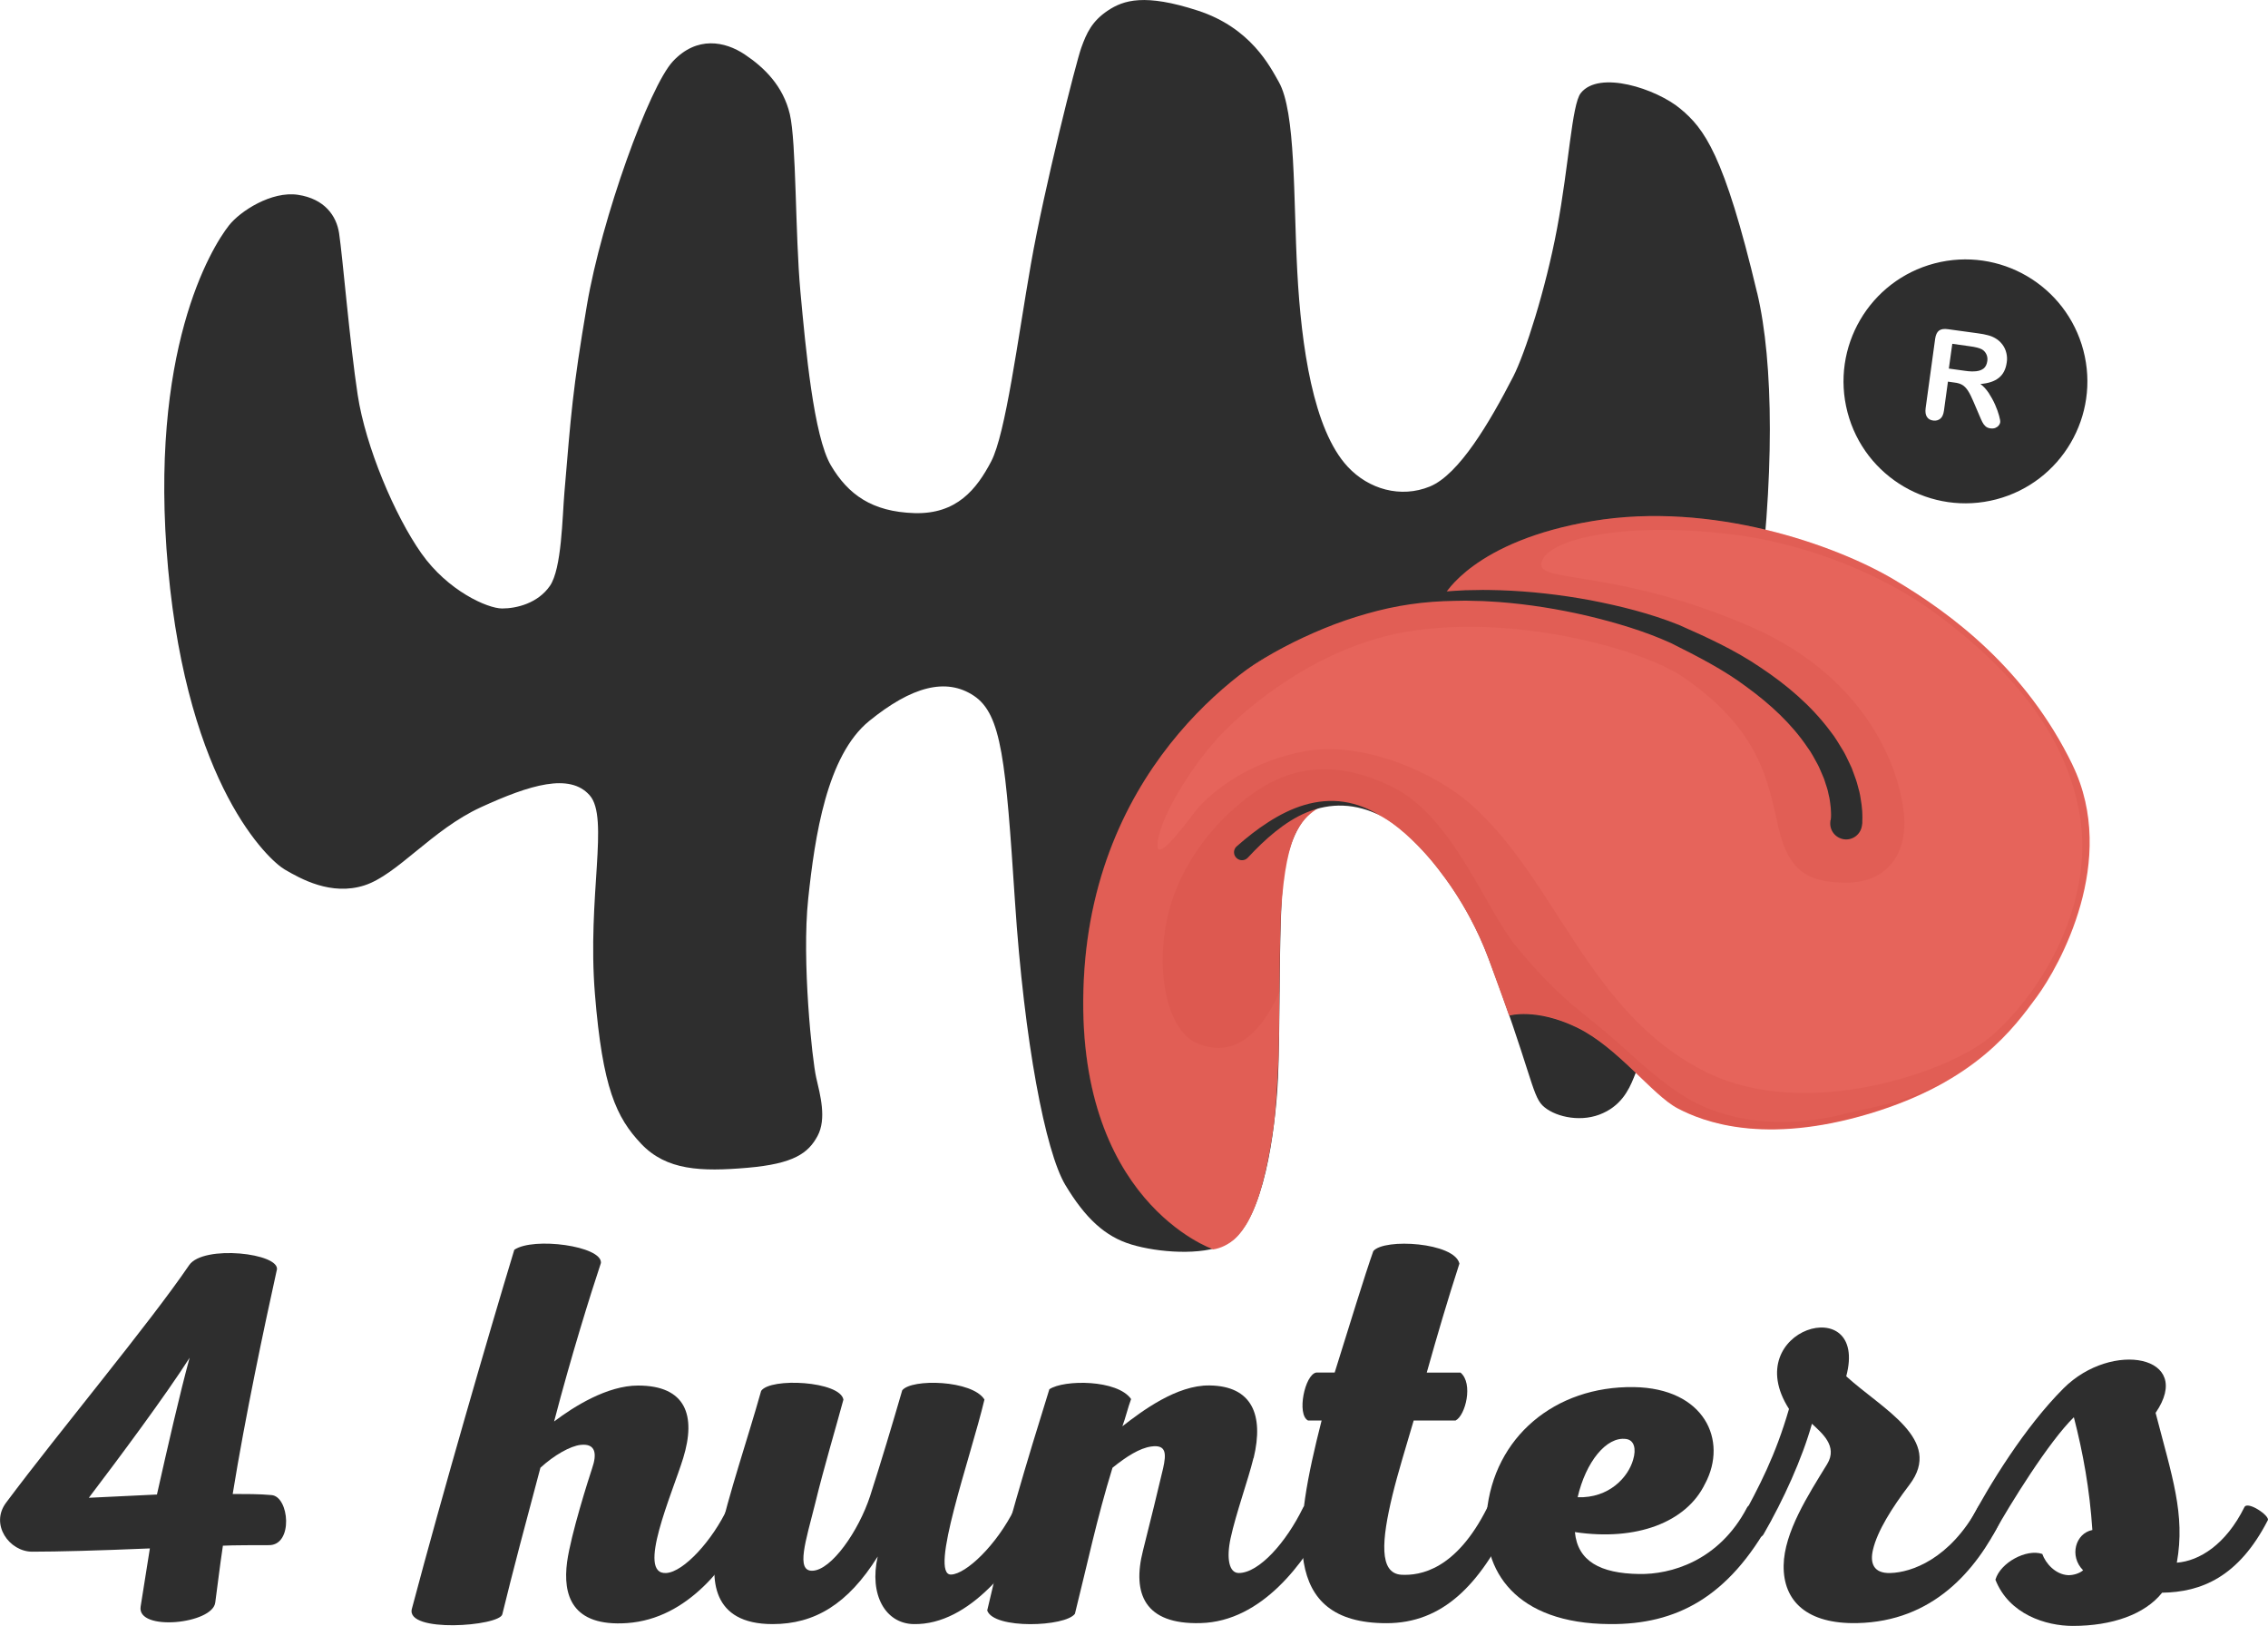
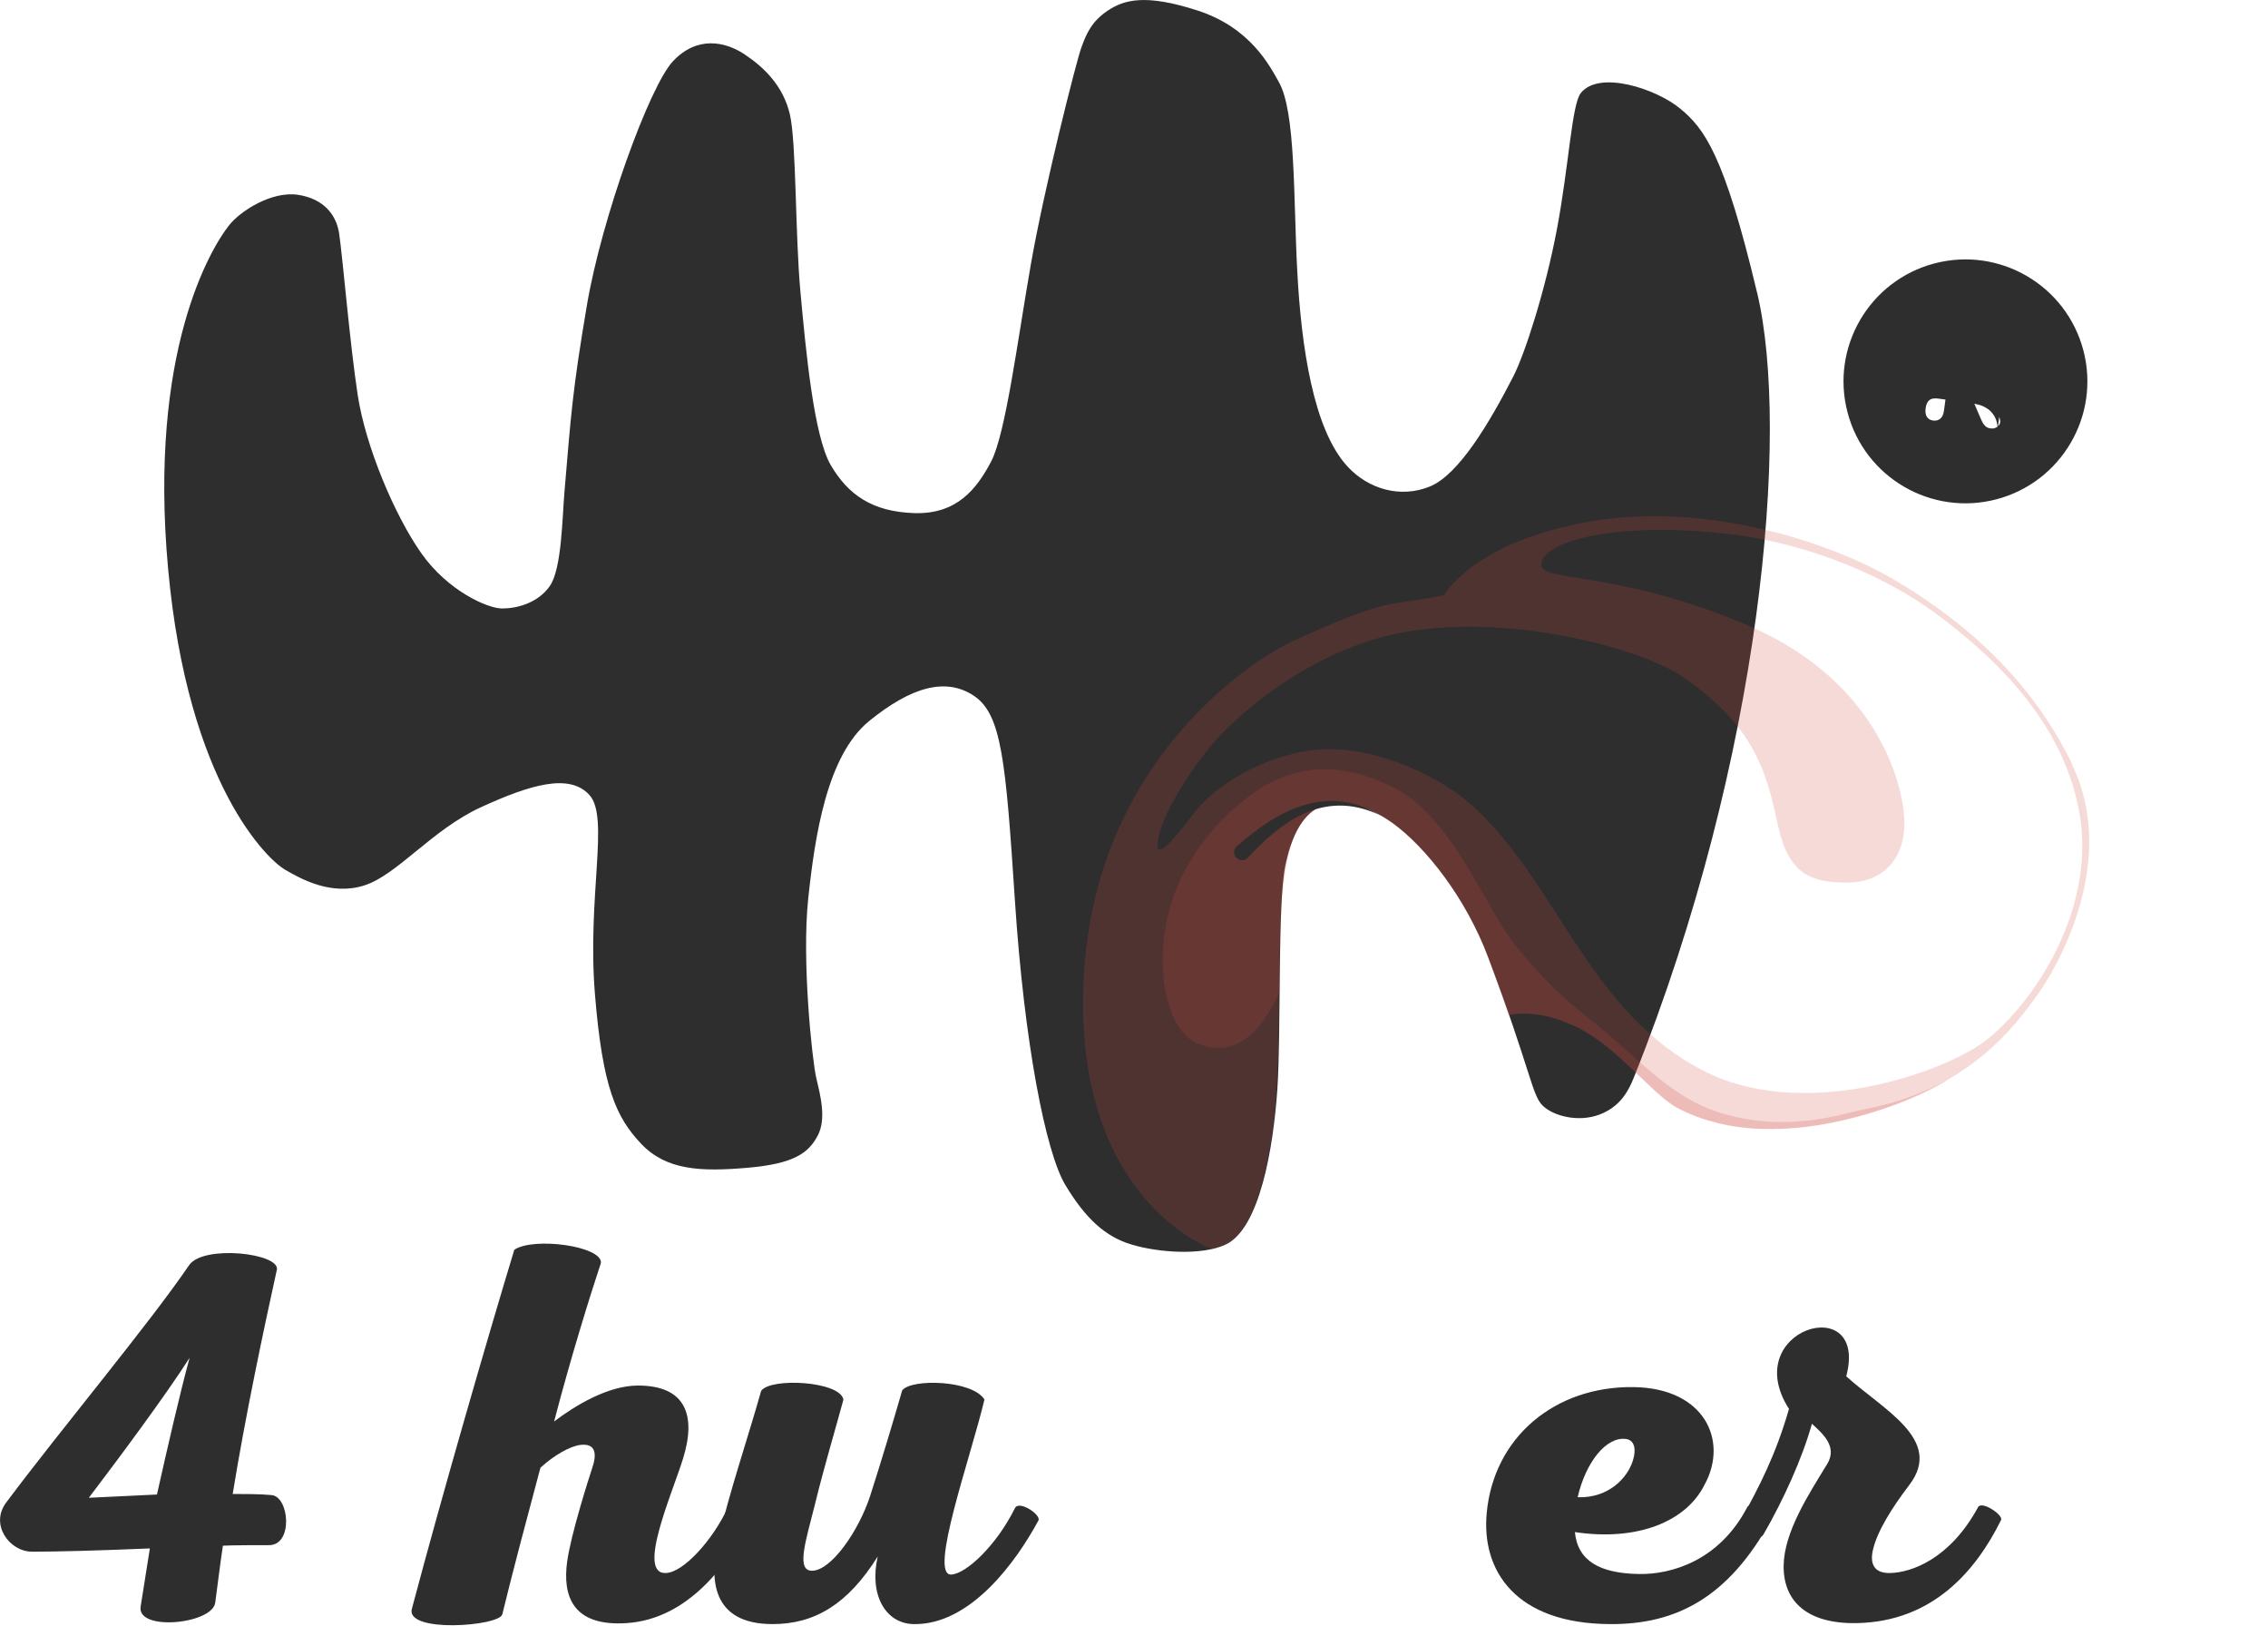
<svg xmlns="http://www.w3.org/2000/svg" viewBox="0 0 250 179.18">
  <defs>
    <style> .cls-1 { fill: #e6645b; } .cls-2 { isolation: isolate; } .cls-3 { fill: #2e2e2e; } .cls-4 { fill: #d14a3d; mix-blend-mode: multiply; opacity: .2; } </style>
  </defs>
  <g class="cls-2">
    <g id="Capa_2" data-name="Capa 2">
      <g id="Capa_1-2" data-name="Capa 1">
        <g>
          <g>
            <path class="cls-3" d="m30.51,139.97c-1.38,6.25-3.48,16.15-4.86,24.68,1.38,0,3,0,4.26.12,1.98.12,2.46,5.58-.3,5.52-.9,0-4.14,0-5.04.06-.36,2.4-.6,4.5-.84,6.24-.24,2.4-8.65,3.24-8.23.48.36-2.16.66-4.26,1.02-6.42-5.7.24-10.21.36-12.97.36-2.52,0-4.68-3-2.88-5.4,6.06-8.11,15.67-19.57,20.18-26.18,1.56-2.28,10.09-1.32,9.67.54Zm-20.72,25.1c2.52-.12,4.98-.24,7.51-.36,1.2-5.34,2.52-11.11,3.6-15.07-2.64,4.14-7.87,11.17-11.11,15.43Z" />
            <path class="cls-3" d="m66.24,139.19c-1.14,3.42-3.3,10.33-5.16,17.47,2.22-1.68,5.88-3.96,9.25-3.96,5.28,0,6.42,3.3,4.98,7.99-1.2,3.9-5.22,12.91-1.86,12.67,1.92-.12,5.1-3.6,6.78-7.21.42-.84,2.94.84,2.58,1.44-2.58,4.8-6.91,10.81-13.69,11.29-6.12.42-7.09-3.12-6.61-6.73.42-3.06,2.4-9.25,2.76-10.33.54-1.56.42-2.76-1.26-2.58-1.14.12-2.94,1.14-4.44,2.52-1.62,6.06-3.06,11.47-4.2,16.15-.3,1.32-10.69,2.1-9.97-.6,3.36-12.67,8.41-30.08,11.29-39.57,2.1-1.44,9.67-.42,9.55,1.44Z" />
            <path class="cls-3" d="m108.51,154.26c-1.5,6.31-6.18,19.39-3.66,19.27,1.62-.06,4.98-3.18,7.03-7.33.48-.9,2.94.78,2.58,1.38-2.46,4.56-7.51,11.53-13.75,11.41-3.12-.06-4.92-3.24-3.96-7.45-3.3,5.28-6.97,7.45-11.59,7.45-6.73,0-6.97-4.98-6-9.13,1.2-5.34,3.24-11.23,4.74-16.57,1.02-1.5,8.71-1.08,9.07.96-.84,3.12-2.16,7.51-3.12,11.47-1.02,4.08-2.16,7.45-.3,7.39,2.1-.06,5.1-4.38,6.36-8.23,1.2-3.72,2.46-7.93,3.54-11.65,1.02-1.32,7.75-1.14,9.07,1.02Z" />
-             <path class="cls-3" d="m138.17,160.69c-.6,2.46-1.92,6.06-2.52,8.83-.48,2.22-.18,3.84.9,3.84,2.22,0,5.22-3.36,7.09-7.21.42-.84,2.88.84,2.58,1.44-2.4,4.56-7.09,11.11-13.87,11.29-6.18.18-7.57-3.24-6.36-7.99.48-1.86,1.98-7.99,2.22-9.07.36-1.62.36-2.64-1.32-2.4-1.26.18-2.7,1.08-4.26,2.34-1.74,5.64-2.76,10.57-4.14,16.09-1.02,1.44-8.95,1.74-9.67-.36,1.8-7.93,4.38-16.45,6.85-24.38,1.62-1.08,7.51-1.08,9.01,1.08-.36.96-.6,2.04-.96,3,2.16-1.68,6-4.56,9.61-4.5,4.68.06,6,3.24,4.86,7.99Z" />
-             <path class="cls-3" d="m145.68,156.55h-1.5c-1.26-.66-.36-5.04.9-5.28h2.04c1.56-4.98,3.36-10.87,4.26-13.39,1.2-1.44,8.95-.96,9.49,1.38-1.32,4.08-2.4,7.75-3.6,12.01h3.72c1.44,1.2.54,4.74-.54,5.28h-4.62c-.84,2.88-1.74,5.76-2.34,8.23-1.2,4.98-1.5,8.59.96,8.77,2.1.12,6.06-.54,9.49-7.39.42-.84,2.88.84,2.58,1.44-3.42,7.09-7.51,11.29-13.69,11.29-11.71,0-10.21-10.33-7.15-22.34Z" />
            <path class="cls-3" d="m187.95,163.51c-2.04,4.26-7.57,6.36-14.35,5.34.3,3.18,2.76,4.56,7.09,4.62,3.42.06,8.77-1.38,11.89-7.33.42-.84,2.94.84,2.64,1.38-4.68,8.53-10.45,11.53-17.77,11.47-10.39-.06-14.17-5.88-13.57-12.25.78-8.35,7.51-13.99,16.21-13.87,7.81.12,10.39,5.88,7.87,10.63Zm-14.05,1.5c3.48.12,5.58-2.22,6.12-4.14.36-1.2.12-2.16-.78-2.28-2.16-.3-4.44,2.52-5.34,6.43Z" />
            <path class="cls-3" d="m191.8,167.71c2.16-3.96,3.9-7.27,5.4-12.43-5.64-8.83,8.83-13.09,6.31-3.6,4.02,3.66,10.75,6.97,6.97,11.95-1.92,2.52-3.54,5.1-4.02,7.15-.36,1.5.06,2.64,1.92,2.58,2.28-.06,6.54-1.5,9.67-7.27.42-.72,2.82.9,2.52,1.44-2.76,5.58-7.51,11.17-15.85,11.35-5.52.12-8.17-2.4-8.11-6.36.06-3.66,2.7-7.75,4.8-11.17,1.2-1.98-.6-3.42-1.68-4.44-1.08,3.84-3.12,8.35-5.34,12.19-.54.96-3.12-.36-2.58-1.38Z" />
-             <path class="cls-3" d="m219.96,174.08c.54-1.86,3.42-3.42,5.16-2.82.36,1.02,1.44,2.28,2.88,2.34.54,0,1.2-.18,1.62-.54-1.56-1.56-.84-4.08,1.02-4.44-.3-4.5-1.02-8.47-2.04-12.43-2.76,2.7-6.97,9.49-8.89,12.91-.54.96-3.12-.36-2.58-1.38,2.16-4.08,6.06-10.45,10.33-14.71,5.34-5.34,14.47-3.6,10.15,2.7,1.8,6.97,3.3,11.17,2.34,16.51,2.46-.18,5.4-1.98,7.45-6.12.36-.72,2.82.96,2.58,1.44-3.24,6.31-7.39,7.93-11.65,7.99-1.92,2.4-5.52,3.66-9.85,3.66-2.94,0-7.03-1.26-8.53-5.1Z" />
          </g>
          <g>
            <g>
              <path class="cls-3" d="m218.43,38.49c-.22-.13-.68-.25-1.37-.34l-1.86-.26-.38,2.73,1.8.25c.48.07.9.08,1.24.04s.61-.15.82-.32c.2-.18.33-.44.38-.8.04-.28,0-.53-.11-.76s-.28-.41-.52-.55Z" />
-               <path class="cls-3" d="m229.65,38.62c-1.89-7.18-9.23-11.47-16.41-9.59-7.18,1.89-11.47,9.23-9.59,16.41,1.88,7.18,9.23,11.47,16.41,9.59,7.18-1.89,11.47-9.23,9.59-16.41Zm-8.45,1.33c-.1.74-.39,1.31-.87,1.69-.48.39-1.16.61-2.03.68.33.24.63.57.91.98.27.42.51.85.71,1.3.2.45.34.86.44,1.22.1.36.14.6.12.72-.02.13-.08.26-.18.37-.1.12-.23.2-.38.26-.15.05-.33.07-.52.04-.23-.03-.41-.11-.55-.24-.14-.13-.25-.28-.34-.46-.09-.18-.21-.44-.35-.78l-.62-1.45c-.22-.53-.43-.94-.62-1.23-.19-.29-.4-.5-.62-.63-.22-.13-.51-.22-.87-.26l-.71-.1-.44,3.2c-.06.42-.19.72-.41.89-.21.17-.47.24-.77.2-.32-.04-.56-.18-.7-.41-.15-.23-.19-.55-.14-.95l1.05-7.65c.06-.43.2-.73.42-.9.22-.17.55-.22.98-.16l3.28.45c.45.06.84.13,1.15.22.32.08.59.2.84.35.29.17.54.4.75.68.21.28.35.59.43.93.08.34.1.69.04,1.05Z" />
+               <path class="cls-3" d="m229.65,38.62c-1.89-7.18-9.23-11.47-16.41-9.59-7.18,1.89-11.47,9.23-9.59,16.41,1.88,7.18,9.23,11.47,16.41,9.59,7.18-1.89,11.47-9.23,9.59-16.41Zm-8.45,1.33c-.1.74-.39,1.31-.87,1.69-.48.39-1.16.61-2.03.68.33.24.63.57.91.98.27.42.51.85.71,1.3.2.45.34.86.44,1.22.1.36.14.6.12.72-.02.13-.08.26-.18.37-.1.12-.23.2-.38.26-.15.05-.33.07-.52.04-.23-.03-.41-.11-.55-.24-.14-.13-.25-.28-.34-.46-.09-.18-.21-.44-.35-.78l-.62-1.45c-.22-.53-.43-.94-.62-1.23-.19-.29-.4-.5-.62-.63-.22-.13-.51-.22-.87-.26l-.71-.1-.44,3.2c-.06.42-.19.72-.41.89-.21.17-.47.24-.77.2-.32-.04-.56-.18-.7-.41-.15-.23-.19-.55-.14-.95c.06-.43.2-.73.42-.9.22-.17.55-.22.98-.16l3.28.45c.45.06.84.13,1.15.22.32.08.59.2.84.35.29.17.54.4.75.68.21.28.35.59.43.93.08.34.1.69.04,1.05Z" />
            </g>
            <path id="boca" class="cls-3" d="m193.69,32.29c-3.65-15.34-5.84-18.12-8.47-20.31-2.63-2.19-8.96-4.29-10.98-1.71-.98,1.26-1.3,7.96-2.61,14.93-1.27,6.76-3.53,13.77-4.82,16.29-2.63,5.11-5.99,10.81-9.2,12.13-3.21,1.31-6.74.31-9.06-2.19-3.8-4.09-5.11-13.29-5.55-21.48-.44-8.18-.15-17.63-2.05-20.94-.95-1.67-3.07-5.94-8.91-7.84-5.84-1.9-8.18-1.17-9.93,0-1.75,1.17-2.34,2.48-2.92,4.09-.58,1.61-4.09,15.49-5.55,23.82-1.46,8.33-2.78,18.7-4.38,21.77-1.61,3.07-3.8,5.84-8.47,5.7-4.68-.15-7.3-2.05-9.2-5.26s-2.78-12.86-3.36-19.14c-.58-6.28-.44-16.51-1.17-19.58-.73-3.07-2.78-5.11-4.97-6.57-2.19-1.46-5.26-2.05-7.89.73-2.63,2.78-7.89,17.39-9.5,26.88-1.61,9.5-1.75,12.02-2.48,20.6-.24,2.77-.29,8.47-1.61,10.37s-3.65,2.48-5.26,2.48-5.99-1.94-8.91-6.09c-2.92-4.14-6.14-11.74-7.01-17.44s-1.66-15.24-2.05-17.82c-.29-1.94-1.61-3.8-4.53-4.24s-6.37,1.8-7.6,3.36c-1.99,2.52-8.91,13.88-6.72,37.84,2.19,23.96,11.1,32.14,12.86,33.16,1.75,1.02,5.11,2.92,8.77,1.75,3.65-1.17,7.45-6.14,12.86-8.62,5.41-2.48,9.79-3.8,11.98-1.31,2.19,2.48-.29,11.18.58,21.91.84,10.32,2.34,13.59,5.11,16.51,2.78,2.92,6.57,3.07,11.69,2.63s6.72-1.61,7.74-3.51.29-4.53-.15-6.43c-.44-1.9-1.61-12.86-.88-19.72.73-6.87,2.05-15.78,6.72-19.58,4.68-3.8,8.47-4.82,11.54-2.78,3.07,2.05,3.51,7.16,4.53,22.65s3.36,27.61,5.55,31.26c2.19,3.65,4.38,5.7,7.3,6.57,2.92.88,7.71,1.24,10.37,0,3.76-1.75,5.26-10.67,5.7-17.09.44-6.43,0-20.45.88-24.69.88-4.24,2.54-6.24,4.53-6.72.95-.23,3.81-.47,7.28,2.03,3.73,2.69,8.12,8.34,10.54,14.77,4.68,12.42,4.82,15.19,5.99,16.36s3.94,1.9,6.28,1.02c2.34-.88,3.23-2.67,3.8-4.09,14.11-35.21,17.24-71.15,13.59-86.49Z" />
-             <path class="cls-1" d="m133.68,137.66s-15.38-5.3-14.21-29.69c1.17-24.4,18.99-35.5,23.23-37.4,4.24-1.9,8.18-3.65,11.1-4.09,2.92-.44,5.41-.88,5.41-.88,0,0,3.21-5.99,16.36-8.18,13.15-2.19,26.74,2.63,33.16,6.43,6.43,3.8,14.61,9.93,19.72,20.45,5.11,10.52-1.46,22.21-3.94,25.57-2.48,3.36-6.72,9.35-18.41,12.86-11.69,3.51-18.41.88-21.18-.58-2.78-1.46-6.57-6.72-11.1-8.91-4.53-2.19-7.46-1.31-7.46-1.31,0,0-.94-2.64-2.2-6.07-.65-1.76-1.35-3.26-2.06-4.59-1.2-2.26-2.42-4.02-3.62-5.56-.69-.9-1.47-1.78-2.3-2.62-.86-.87-1.81-1.71-2.7-2.35-2.96-2.13-6.46-2.73-8.08-1.74-.95.58-1.71,1.25-2.37,2.44-.04.07-.08.14-.12.22-.83,1.63-1.41,4.22-1.71,8.82-.02.28-.02.56-.03.85-.02.41-.02.84-.04,1.29-.02.53-.02,1.08-.04,1.66-.01.33,0,.67-.02,1.01-.02.53,0,1.08-.02,1.65-.01.55,0,1.13-.02,1.72-.01.71-.01,1.45-.02,2.23,0,.44,0,.9-.01,1.36,0,.36,0,.71-.01,1.06,0,.47,0,.94-.02,1.39-.02.74,0,1.45-.05,2.14-.15,2.94-.26,5.51-.58,7.68-.5,3.38-1.1,5.91-1.7,7.63-.78,2.25-1.5,3.15-1.5,3.15,0,0-.38.66-1.08,1.28-.6.52-1.44,1-2.4,1.13Z" />
            <path class="cls-4" d="m228.46,84.3c-3.55-7.31-8.59-12.5-13.49-16.26-.07-.05-.13-.1-.2-.15-.22-.17-.44-.34-.67-.5-.06-.04-.12-.09-.18-.13-.27-.2-.55-.4-.82-.59-.04-.03-.07-.05-.11-.08-.24-.17-.47-.33-.71-.49-.07-.05-.14-.1-.22-.15-.23-.15-.45-.3-.67-.45-.04-.03-.09-.06-.13-.08-.26-.17-.52-.34-.78-.5-.06-.04-.13-.08-.19-.12-.2-.13-.4-.25-.6-.37-.07-.04-.14-.09-.22-.13-.25-.15-.5-.3-.75-.45-.21-.13-.43-.25-.66-.38-.07-.04-.15-.08-.22-.12-.16-.09-.33-.18-.5-.27-.09-.05-.18-.09-.27-.14-.16-.08-.33-.17-.49-.25-.09-.05-.19-.09-.29-.14-.17-.09-.35-.17-.52-.26-.09-.05-.19-.09-.29-.14-.19-.09-.38-.18-.58-.27-.09-.04-.18-.08-.27-.12-.21-.1-.43-.19-.65-.28-.08-.03-.16-.07-.24-.1-.25-.11-.51-.21-.77-.32-.05-.02-.1-.04-.15-.06-1.3-.52-2.7-1.03-4.19-1.5-.01,0-.03,0-.04-.01-.35-.11-.71-.22-1.07-.33-.04-.01-.07-.02-.11-.03-.34-.1-.69-.2-1.04-.29-.05-.01-.09-.02-.14-.04-.34-.09-.69-.18-1.04-.27-.05-.01-.09-.02-.14-.03-.36-.09-.73-.18-1.09-.26-.03,0-.07-.02-.1-.02-.4-.09-.8-.18-1.21-.26h0c-5.35-1.09-11.27-1.5-17.11-.53-13.15,2.19-16.36,8.18-16.36,8.18,0,0-2.48.44-5.41.88-2.92.44-6.87,2.19-11.1,4.09-4.24,1.9-22.06,13-23.23,37.4-1.01,21.14,10.4,27.94,13.46,29.38,0,0,0,0,0,0,.15.07.29.13.4.18,0,0,0,0,0,0,.05.02.09.04.13.06,0,0,0,0,.01,0,.04.02.08.03.1.04,0,0,0,0,0,0,.03.01.05.02.06.02,0,0,0,0,0,0,.01,0,.02,0,.02,0,.96-.13,1.8-.61,2.4-1.13.7-.62,1.08-1.28,1.08-1.28,0,0,.72-.9,1.5-3.15.6-1.72,1.19-4.25,1.7-7.63.32-2.17.43-4.74.58-7.68.04-.69.02-1.4.05-2.14.01-.45.01-.92.02-1.39,0-.35,0-.7.01-1.06,0-.46,0-.92.01-1.36,0-.77,0-1.51.02-2.23.01-.59,0-1.16.02-1.72.01-.57,0-1.12.02-1.65,0-.35,0-.68.02-1.01.02-.58.01-1.13.04-1.66.02-.44.02-.87.04-1.29.02-.29.01-.57.03-.85.29-4.6.87-7.19,1.71-8.82.04-.08.08-.15.12-.22.66-1.19,1.42-1.86,2.37-2.44,1.62-.98,5.13-.38,8.08,1.74.89.64,1.84,1.48,2.7,2.35.82.84,1.6,1.73,2.3,2.62,1.2,1.54,2.42,3.29,3.62,5.56.7,1.33,1.41,2.83,2.06,4.59.56,1.52,1.05,2.89,1.43,3.94h0c.11.31.21.59.3.84.02.05.04.1.05.15.03.08.06.16.08.23,0,.02.02.05.02.07.03.07.05.14.07.2.01.04.03.08.04.11.09.24.15.41.17.48.01.03.02.05.02.05,0,0,2.93-.88,7.46,1.31,4.53,2.19,8.33,7.45,11.1,8.91.1.05.2.11.31.16.03.02.07.03.1.05.08.04.16.08.25.12.04.02.08.04.12.06.09.04.19.09.28.13.04.02.07.03.11.05.27.12.57.24.88.36.04.01.08.03.12.04.12.05.25.09.38.14.05.02.09.03.14.05.14.05.28.09.43.14.03.01.07.02.1.03.37.11.77.22,1.19.33.04.01.08.02.12.03.17.04.34.08.52.12.05.01.1.02.16.03.19.04.38.08.58.11.03,0,.07.01.1.02.47.08.97.15,1.5.21.05,0,.11.01.16.02.21.02.42.04.64.06.06,0,.13,0,.19.01.23.02.47.03.72.04.04,0,.08,0,.12,0,3.2.12,7.16-.28,11.96-1.72,11.69-3.51,15.92-9.5,18.41-12.86,2.48-3.36,9.06-15.05,3.94-25.57Zm-9.13,30.02c-4.32,3.7-20.09,9.33-31.19,3.87-13.1-6.43-16.51-21.26-26.15-29.67-3.66-3.19-11.68-7.02-18.41-5.68-6.63,1.31-10.65,5.04-11.83,6.59-1.92,2.52-4.97,6.48-3.97,2.54.82-3.2,4.08-8.04,6.49-10.67,2.97-3.23,10.98-10.1,21.04-11.72,11.72-1.89,25.72,1.93,30.28,5.08,8.47,5.84,9.28,11.44,10.45,16.55,1.17,5.11,3.58,6.06,7.54,6.06s6.34-2.59,6.34-6.54-2.78-15.56-17.09-21.73c-14.32-6.17-22.99-4.82-22.94-6.76.07-2.7,8.72-4.83,20.89-3.36,9.48,1.14,17.71,5.15,22.35,8.55,9.28,6.79,14.75,14.08,16.14,22.5,1.53,9.28-3.8,19.14-9.93,24.4Z" />
            <path class="cls-4" d="m203.08,122.83c-4.6,1.1-8.88,1.1-12.82,0-3.94-1.1-6.57-3.07-11.26-7.33-4.69-4.26-6.52-4.74-11.86-11.19-3.38-4.09-6.97-14.28-13.62-17.57-5.55-2.74-10.68-2.71-15.49.76-5.11,3.69-7.82,8.47-8.91,11.98-2.04,6.54-.68,13.93,2.74,15.45,4.82,2.15,7.74-2.31,9.2-5.66,0-.22,0-.45,0-.66.01-.59,0-1.16.02-1.72.01-.57,0-1.12.02-1.65,0-.35,0-.68.02-1.01.02-.58.01-1.13.04-1.66.02-.44.02-.87.04-1.29.02-.29.01-.57.03-.85.29-4.6.87-7.19,1.71-8.82.04-.08.08-.15.12-.22.66-1.19,1.42-1.86,2.37-2.44,1.62-.98,5.13-.38,8.08,1.74.89.64,1.84,1.48,2.7,2.35.82.84,1.6,1.73,2.3,2.62,1.2,1.54,2.42,3.29,3.62,5.56.7,1.33,1.41,2.83,2.06,4.59.56,1.52,1.05,2.89,1.43,3.94.11.31.21.59.3.84.02.05.04.1.05.15.03.08.06.16.08.23,0,.02.02.05.02.07.03.07.05.14.07.2.01.04.03.08.04.11.09.24.15.41.17.48.01.03.02.05.02.05,0,0,2.93-.88,7.46,1.31,4.53,2.19,8.33,7.45,11.1,8.91.1.05.2.11.31.16.03.02.07.03.1.05.08.04.16.08.25.12.04.02.08.04.12.06.09.04.19.09.28.13.04.02.07.03.11.05.27.12.57.24.88.36.04.01.08.03.12.04.12.05.25.09.38.14.05.02.09.03.14.05.14.05.28.09.43.14.03.01.07.02.1.03.37.11.77.22,1.19.33.04.01.08.02.12.03.17.04.34.08.52.12.05.01.1.02.16.03.19.04.38.08.58.11.03,0,.07.01.1.02.47.08.97.15,1.5.21.05,0,.11.01.16.02.21.02.42.04.64.06.06,0,.13,0,.19.01.23.02.47.03.72.04.04,0,.08,0,.12,0,3.2.12,7.16-.28,11.96-1.72,3.53-1.06,6.37-2.34,8.7-3.71-5.47,2.75-7.13,2.73-11.73,3.82Z" />
-             <path class="cls-3" d="m201.79,90.43v-.04s.02-.11.02-.11c0-.07.02-.14.02-.23,0-.17.02-.33,0-.5-.01-.34-.03-.69-.09-1.05-.03-.18-.04-.35-.08-.53l-.12-.53c-.06-.36-.18-.71-.3-1.06l-.17-.53c-.06-.17-.15-.34-.22-.52-.16-.34-.28-.69-.46-1.03-.37-.66-.7-1.34-1.17-1.96-1.72-2.55-4.08-4.73-6.66-6.61-2.56-1.93-5.48-3.41-8.38-4.86-2.9-1.32-6.07-2.25-9.24-3.01-3.19-.74-6.43-1.26-9.7-1.51-.82-.04-1.63-.12-2.45-.12l-1.23-.03-1.23.02c-1.64.03-3.27.14-4.89.38-1.62.23-3.22.59-4.8,1.04-1.58.45-3.14.98-4.67,1.61-3.05,1.25-6,2.78-8.74,4.65,2.65-1.99,5.54-3.66,8.56-5.06,1.51-.7,3.07-1.3,4.65-1.83,1.58-.53,3.2-.97,4.85-1.28,1.65-.32,3.32-.51,4.99-.61l1.26-.07,1.26-.02c.84-.03,1.67,0,2.51.02,3.35.11,6.69.49,9.99,1.1,3.3.64,6.56,1.44,9.76,2.72,3.08,1.36,6.17,2.76,9.01,4.7,2.84,1.89,5.54,4.15,7.67,7,.56.69,1,1.48,1.47,2.24.23.39.41.81.61,1.21.1.21.2.41.29.62l.24.65c.16.43.32.86.43,1.32l.18.67c.06.23.09.46.13.69.09.46.14.94.18,1.42.02.24.01.5.02.74,0,.12,0,.26-.01.39v.2c-.02.07-.03.18-.04.27-.13.96-1.01,1.64-1.97,1.51-.96-.13-1.64-1.01-1.51-1.97,0-.02,0-.03,0-.05v-.09Z" />
            <path class="cls-3" d="m152.12,89.85c-1.28-.61-2.66-1.01-4.05-1.06-1.39-.06-2.76.22-4.02.74-1.26.52-2.42,1.28-3.49,2.14-1.07.86-2.06,1.83-3.01,2.85-.33.36-.88.38-1.24.05-.36-.33-.38-.88-.05-1.24.02-.02.04-.04.07-.06,1.09-.96,2.23-1.87,3.47-2.66,1.23-.79,2.55-1.47,3.97-1.89,1.41-.42,2.91-.57,4.35-.35,1.44.21,2.79.76,4,1.5Z" />
          </g>
        </g>
      </g>
    </g>
  </g>
</svg>